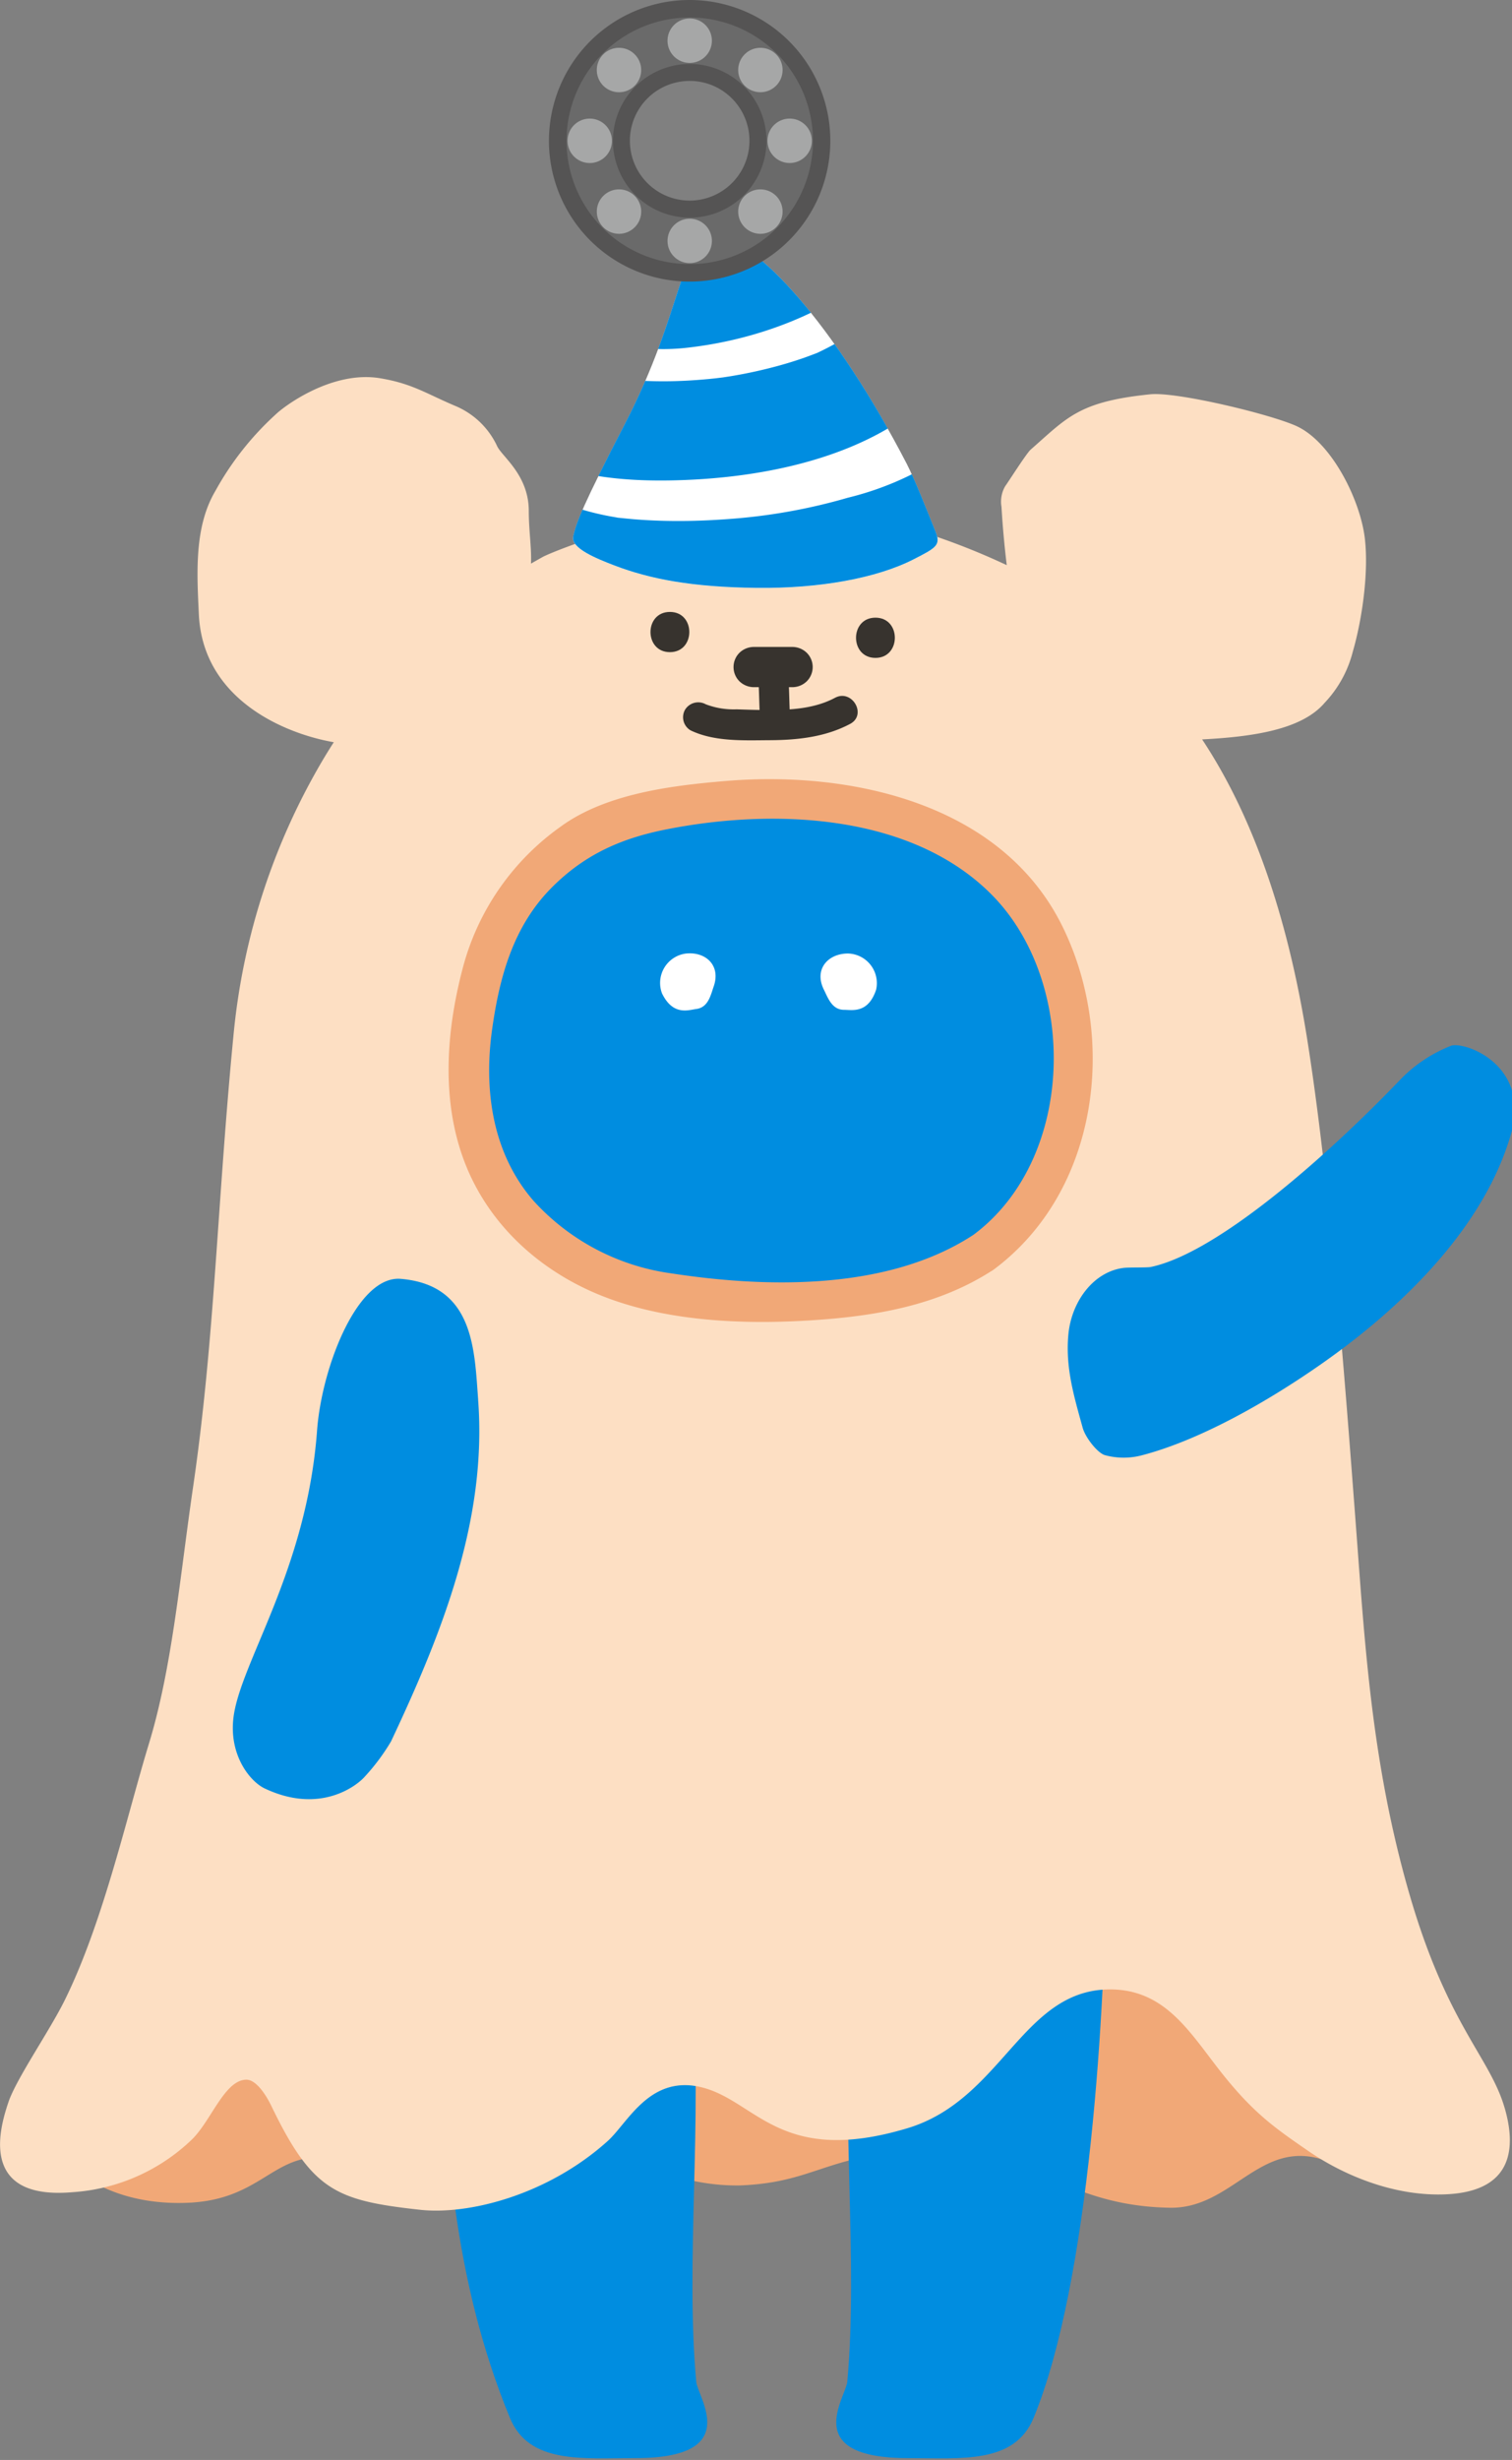
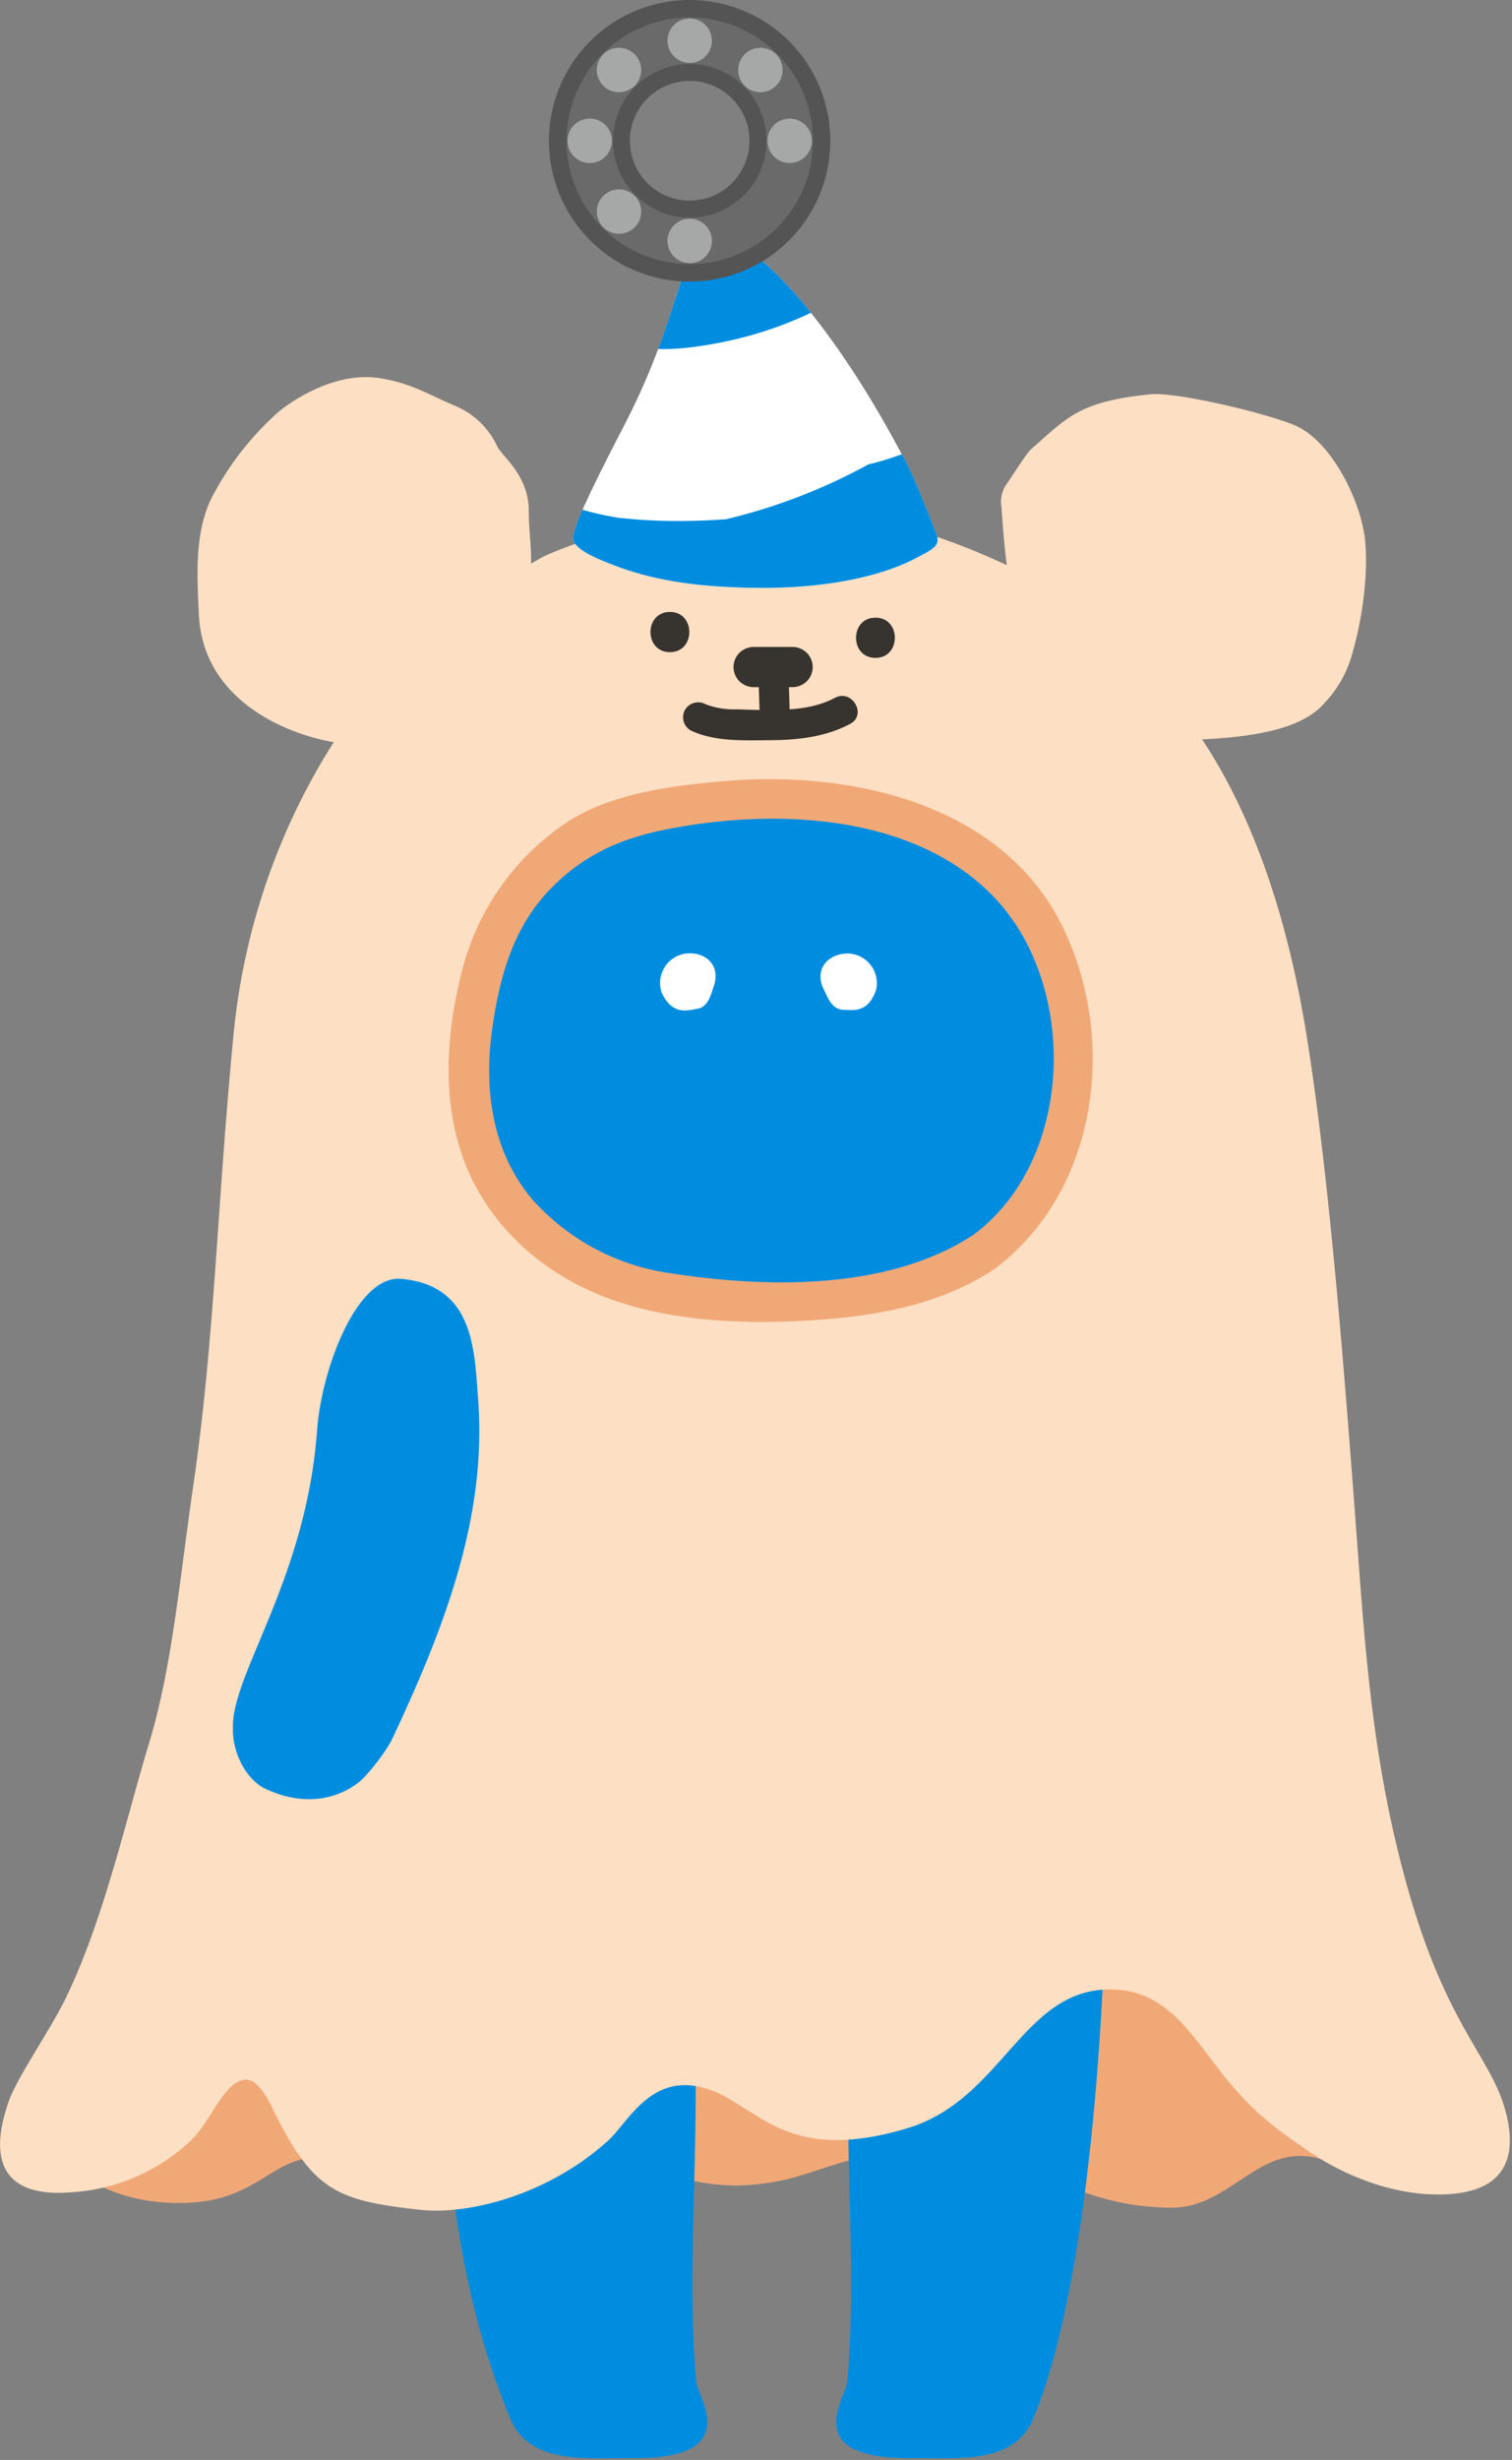
<svg xmlns="http://www.w3.org/2000/svg" id="グループ_163" data-name="グループ 163" width="219" height="356" viewBox="0 0 219 356">
  <rect x="0" y="0" width="219" height="356" fill="#808080" stroke="none" />
  <defs>
    <clipPath id="clip-path">
      <rect id="長方形_17" data-name="長方形 17" width="219" height="356" fill="none" />
    </clipPath>
    <clipPath id="clip-path-2">
      <path id="パス_394" data-name="パス 394" d="M59.235,16.087c-4.6.287-4.249,10.876-12.654,27.077-6.085,11.729-7.063,14.3-7.52,16.361-.379,1.695,3.424,3.213,5.921,4.173,5.215,2,11.284,3.158,20.687,3.267,9.047.1,17.3-1.387,22.66-4.113,3.416-1.738,4-2.093,3.2-4.077-1.093-2.72-3.056-7.68-4.143-9.781-10.27-19.8-21.958-32.913-27.907-32.915-.081,0-.162,0-.24.009" transform="translate(-39.035 -16.078)" fill="none" />
    </clipPath>
  </defs>
  <line id="線_7" data-name="線 7" x1="14.013" y1="28.02" transform="translate(190.072 253.475)" fill="#dda791" />
  <g id="グループ_47" data-name="グループ 47">
    <g id="グループ_46" data-name="グループ 46" clip-path="url(#clip-path)">
      <path id="パス_375" data-name="パス 375" d="M186.146,119.154,24.562,121.12,3.491,176.266s5.641,8.792,19.811,8.2c10.074-.421,12.145-6.567,18.856-6.567,6.5,0,4.284,7.42,16.878,7.53,8.6.077,23.34-4.325,30.346-6.59a30.588,30.588,0,0,0,13.736,3.121c12.035-.425,12.792-5.318,30.476-5.1,11.775.145,16.781,8.079,31.943,8.324,9.213.149,13.177-10.453,22.883-6.688,7.342,2.848,18.052,5.81,21.369,2.342a14.968,14.968,0,0,0,3.715-5.8Z" transform="translate(3.932 134.316)" fill="#f1a877" />
      <path id="パス_376" data-name="パス 376" d="M96.086,126.436c-.117,21.224-2.379,61.154-10.538,80.948-2.766,6.711-10.453,5.822-18.2,5.822-15.69,0-9-8.743-8.786-11.062,1.6-17.573-.97-38.318.627-55.891Z" transform="translate(64.161 142.525)" fill="#008de0" />
      <path id="パス_377" data-name="パス 377" d="M66.311,136.169c1.6,17.573-.97,38.318.627,55.891.211,2.319,6.9,11.062-8.786,11.062-7.746,0-15.433.889-18.2-5.822C31.8,177.506,30.22,156.606,30.1,135.382Z" transform="translate(33.904 152.609)" fill="#008de0" />
      <path id="パス_378" data-name="パス 378" d="M217.93,276.128c-2.139-7.394-8.346-12-13.855-31.162-5.465-19.007-6.4-36.165-7.738-53.79-1.576-20.828-3.738-49.284-7.034-69.906-2.4-14.995-6.857-30.615-15.184-43.181,7.153-.377,14.384-1.353,17.733-5.286a16.666,16.666,0,0,0,4.068-7.335c1.384-4.761,2.339-11.53,1.765-16.459-.644-5.527-4.744-13.791-9.76-16.2-3.517-1.689-17.435-5.063-21.318-4.665-10.355,1.055-11.99,3.329-17.319,8-.61.532-3.219,4.654-3.7,5.305a4.47,4.47,0,0,0-.532,2.98q.252,4.228.763,8.441a100.259,100.259,0,0,0-10.2-4.127c-6.768-2.412-13.957-1.927-20.95-3.54-12.8-2.953-34.314,5.5-36.079,6.492-.572.319-1.129.636-1.68.949.1-2.289-.321-4.75-.321-7.616,0-5.239-3.908-7.881-4.593-9.4A11.636,11.636,0,0,0,66.117,29.9C61.7,28.044,59.78,26.608,55.06,25.821c-6.983-1.166-13.976,4.1-15.131,5.239A42.994,42.994,0,0,0,31.2,42.122c-3.077,5.19-2.685,11.819-2.4,17.848.576,12.408,12.532,17.309,19.545,18.524q-.753,1.174-1.505,2.429a95.959,95.959,0,0,0-12.968,39.441c-2.413,24.57-2.745,44.357-5.9,65.879-1.918,13.068-3.019,26.1-6.4,37.176-3.215,10.528-6.625,25.889-12.222,37.178-2.233,4.5-7.012,11.349-8.146,14.752-1.114,3.342-4.533,14.187,9.311,12.983a27.53,27.53,0,0,0,17.21-7.558c2.822-2.676,4.754-8.622,7.905-8.724,1.531-.047,3.009,2.421,3.683,3.818,5.911,12.259,9.36,13.674,21.543,15.012,6.942.764,18.424-2.08,27.178-9.966,2.947-2.655,6.153-9.8,13.878-7.686s11.291,11.313,29.506,5.85c13.68-4.1,16.6-19.9,29.121-20.09,8.324-.13,11.877,6.4,16.5,12.2s7.761,7.952,12.515,11.221c4.948,3.4,12.328,6.575,19.9,6.231,9.806-.445,10.117-6.863,8.482-12.51" transform="translate(0 28.918)" fill="#fddfc3" />
      <path id="パス_379" data-name="パス 379" d="M47.123,47.452c3.744,0,3.751-5.822,0-5.822s-3.751,5.822,0,5.822" transform="translate(49.908 46.927)" fill="#37332e" />
      <path id="パス_380" data-name="パス 380" d="M61.124,47.842c3.744,0,3.751-5.822,0-5.822s-3.751,5.822,0,5.822" transform="translate(65.677 47.367)" fill="#37332e" />
      <path id="パス_381" data-name="パス 381" d="M52.878,49.834h5.647a3,3,0,0,0,2.056-.853,2.91,2.91,0,0,0,0-4.116,3.018,3.018,0,0,0-2.056-.853H52.878a3.008,3.008,0,0,0-2.058.853,2.915,2.915,0,0,0,0,4.116,3.023,3.023,0,0,0,2.058.853" transform="translate(56.277 49.612)" fill="#37332e" />
      <path id="パス_382" data-name="パス 382" d="M51.391,104.5c1.323,17.3-5.154,33.63-12.615,49.452a30.043,30.043,0,0,1-3.806,5.1c-1.084,1.249-6.421,5.529-14.5,1.7-2.105-1-5.116-4.731-4.535-10.081.87-7.986,10.623-21.307,12.13-41.728.672-9.1,5.824-22.47,12.133-21.934,10.653.9,10.653,10.368,11.2,17.488" transform="translate(17.86 98.065)" fill="#008de0" />
      <path id="パス_383" data-name="パス 383" d="M51.653,47.23c.157,2.138.128,4.286.285,6.426a2.334,2.334,0,0,0,.64,1.542A2.181,2.181,0,0,0,56.3,53.657c-.157-2.14-.128-4.289-.285-6.426a2.335,2.335,0,0,0-.64-1.544,2.183,2.183,0,0,0-3.725,1.544" transform="translate(58.17 50.778)" fill="#37332e" />
      <path id="パス_384" data-name="パス 384" d="M47.6,52.321c3.479,1.687,7.791,1.451,11.573,1.432,3.97-.023,8-.468,11.556-2.361,2.479-1.323.276-5.095-2.2-3.772-2.856,1.523-6.177,1.749-9.353,1.766-1.629.008-3.262-.043-4.89-.1a11.277,11.277,0,0,1-4.48-.734,2.238,2.238,0,0,0-2.985.783,2.2,2.2,0,0,0,.782,2.987" transform="translate(52.408 53.367)" fill="#37332e" />
-       <path id="パス_385" data-name="パス 385" d="M84.768,103.2c9.545-1.993,25.377-15.874,36.27-27.25a20.738,20.738,0,0,1,7.308-4.795c2.322-.5,11.4,3.033,8.6,12.77-3.817,13.293-15.36,24.816-27.361,33.232-7.618,5.344-17.5,11.049-26.089,13.293a10.318,10.318,0,0,1-5.445-.036c-1.078-.389-2.771-2.553-3.155-3.952-1.25-4.537-2.522-8.711-2.067-13.508s3.67-9.09,8.025-9.622c.74-.091,3.389-.021,3.917-.132" transform="translate(81.917 80.153)" fill="#008de0" />
      <path id="パス_386" data-name="パス 386" d="M107.312,120.972c4.161-2.859,9.407-10.447,10.844-15.289,3.51-11.806,3.119-20.881-2.609-31.781-5.026-9.568-15.494-15.352-26.138-17.2s-18.331-1.642-28.96.291c-2.868.521-9.035,2.446-11.531,3.95a42.029,42.029,0,0,0-8.673,7.975c-5.007,6.843-6.051,12.659-7.18,21.064s.632,17.373,5.792,24.1c5.764,7.513,14.98,11.706,22.56,12.766a97.189,97.189,0,0,0,23.291.84c4.306-.491,13.957-.774,22.6-6.718" transform="translate(36.871 62.475)" fill="#008de0" />
      <path id="パス_387" data-name="パス 387" d="M63.946,70.107a4.292,4.292,0,0,0-4.074-5.239c-2.909,0-4.963,2.293-3.489,5.239.58,1.164,1.161,2.91,2.911,2.91,1.163,0,3.489.583,4.652-2.91" transform="translate(62.952 73.122)" fill="#fff" />
      <path id="パス_388" data-name="パス 388" d="M45.232,70.617A4.292,4.292,0,0,1,48.6,64.9c2.885-.372,5.216,1.64,4.131,4.75-.43,1.23-.785,3.036-2.515,3.259-1.155.149-3.389,1.023-4.988-2.293" transform="translate(50.641 73.11)" fill="#fff" />
      <path id="パス_389" data-name="パス 389" d="M109.489,123.993c15.222-11.287,18-33.415,9.968-49.7C110.7,56.542,88.945,51.764,70.789,53.266c-7.837.649-17.427,1.815-23.991,6.605A36.458,36.458,0,0,0,32.777,79.727c-2.532,9.239-3.391,19.588.094,28.682,3.3,8.62,10.189,15.127,18.56,18.815,9.385,4.133,20.767,4.727,30.893,4.144,9.541-.551,19.02-2.053,27.165-7.375,3.123-2.04.21-7.084-2.936-5.027-12.3,8.037-29.783,7.707-43.786,5.554a32.983,32.983,0,0,1-19.913-10.5c-5.977-6.88-7.221-16.048-5.992-24.8,1.065-7.584,3.058-14.9,8.6-20.49,4.71-4.744,9.934-7.111,16.47-8.422,15.426-3.091,35.583-2.455,47.352,9.481,12.528,12.712,12.09,38.186-2.73,49.178-2.977,2.206-.077,7.262,2.936,5.027" transform="translate(34.417 59.752)" fill="#f1a877" />
      <path id="パス_390" data-name="パス 390" d="M91.517,58.784c-1.1-2.721-3.055-7.681-4.144-9.781C76.965,28.922,65.1,15.718,59.23,16.086c-4.593.287-4.246,10.881-12.649,27.086C40.5,54.9,39.519,57.474,39.06,59.537c-.376,1.693,3.425,3.214,5.924,4.172,5.212,2,11.282,3.159,20.68,3.265,9.045.1,17.3-1.385,22.658-4.112,3.413-1.738,4-2.093,3.2-4.078" transform="translate(43.963 18.124)" fill="#fff" />
    </g>
  </g>
  <g id="グループ_49" data-name="グループ 49" transform="translate(82.993 34.193)">
    <g id="グループ_48" data-name="グループ 48" clip-path="url(#clip-path-2)">
      <path id="パス_391" data-name="パス 391" d="M78.993,15.549a6.01,6.01,0,0,0-.017.893c.062.293.6-2.5.151-1.361a3.864,3.864,0,0,0-.274.9c.045-.749,1.182-2.331.315-.855-.287.491-1.6,2.329-.485.88,1.131-1.467-.544.544-.976.972-.608.6-1.291,1.11-1.908,1.695-.383.364,1.906-1.378.6-.468-.434.3-.861.612-1.3.9a42.57,42.57,0,0,1-5.1,2.875c-.391.191-.787.366-1.178.549-1.812.849,1.706-.644.338-.142-.961.353-1.91.729-2.882,1.051a44.866,44.866,0,0,1-5.861,1.5c-.408.074-.842.1-1.244.206,2.752-.706,1.4-.179.542-.1-.993.094-1.991.145-2.986.14-.823-.009-1.64-.123-2.458-.142-.566-.013,2.476.487.949.106-.455-.111-.917-.189-1.37-.315a13.059,13.059,0,0,0-1.293-.419c-.67-.108,1.414.615,1.376.587-.208-.155-.5-.228-.729-.362-.317-.194-.636-.4-.961-.583-1.042-.568,1.782,1.714.583.413a8.576,8.576,0,0,0-.861-.932c.053.043,1.076,1.7.927,1.17a3.8,3.8,0,0,0-.43-.7c-.876-1.338.308.961.268.759-.106-.517-.338-1.036-.462-1.559-1.089-4.568-6.54-7.722-11.042-6.267A9.166,9.166,0,0,0,34.949,28C37.695,39.519,49.5,44.126,60.319,42.943c10.687-1.17,21.433-5.332,29.436-12.658,4.06-3.713,7.386-9.049,7.19-14.736-.162-4.685-4.013-9.2-8.975-8.975-4.726.211-9.151,3.947-8.977,8.975" transform="translate(-43.944 -26.795)" fill="#008de0" />
-       <path id="パス_392" data-name="パス 392" d="M89.586,24.691c.232-2.361-.34.119-.355.849,0,.23.8-1.372.106-.338a11.788,11.788,0,0,0-.7,1.155c-.466.917,1.076-1.08.026-.043-.293.287-.555.606-.849.893-.353.349-.751.651-1.1,1-.787.785,1.193-.787-.125.087a46,46,0,0,1-5.436,3.028c-.891.434,1.242-.485.306-.123-.242.094-.479.2-.723.287-.491.183-.983.372-1.478.547q-1.78.622-3.6,1.125a68,68,0,0,1-7.039,1.55c-.359.06-2.191.334-1.253.2.983-.136-.708.081-.978.111q-1.908.207-3.828.319a64.168,64.168,0,0,1-6.8.038c-1.053-.051-2.095-.166-3.145-.251-1.365-.111,1.4.283.091.011-.57-.117-1.146-.194-1.716-.313-.983-.208-1.937-.485-2.9-.778-1.65-.5.24.068.2.142-.015.028-.957-.468-1.044-.517a7.672,7.672,0,0,0-1.042-.653c-.236-.081,1.472,1.178.485.3-1.089-.963.825,1.231.325.438-.746-1.185.459,1.31.242.589-2.641-8.832-16.508-5.07-13.849,3.817,3.165,10.578,17.309,11.8,26.471,11.635,11.289-.2,24.289-2.439,33.768-8.979,5.714-3.943,9.6-9.1,10.289-16.133.381-3.864-3.573-7.18-7.182-7.18-4.2,0-6.8,3.3-7.18,7.18" transform="translate(-45.741 -14.463)" fill="#008de0" />
-       <path id="パス_393" data-name="パス 393" d="M106.583,31.56c-.125,1.353.383-1.189-.045.085-.157.468-.283.963-.419,1.438-.351,1.227.606-.968-.077.125-.362.578-.7,1.174-1.063,1.752-.7,1.1.744-.736-.187.213-.385.391-.742.806-1.136,1.191s-.836.759-1.255,1.142c-.834.759.691-.4-.644.5a43.912,43.912,0,0,1-14.6,6.548A82.9,82.9,0,0,1,69.5,47.67c-2.982.217-5.976.306-8.968.234-1.45-.034-2.9-.106-4.349-.225-.638-.051-1.274-.121-1.91-.183-1.706-.168.366.1-.819-.113A39.752,39.752,0,0,1,46.28,45.5c1.806.693-.742-.544-1.453-.957-.121-.072,1.121,1.1.206.068-.661-.746.987,1.567.128.145-4.772-7.9-17.195-.689-12.4,7.25C39.151,62.582,56.19,62.684,66.93,62.187c14.134-.657,30.259-3.469,42.075-11.784,6.576-4.628,11.18-10.668,11.939-18.843.359-3.866-3.558-7.18-7.182-7.18-4.181,0-6.82,3.3-7.18,7.18" transform="translate(-47.321 -6.724)" fill="#008de0" />
+       <path id="パス_393" data-name="パス 393" d="M106.583,31.56s-.836.759-1.255,1.142c-.834.759.691-.4-.644.5a43.912,43.912,0,0,1-14.6,6.548A82.9,82.9,0,0,1,69.5,47.67c-2.982.217-5.976.306-8.968.234-1.45-.034-2.9-.106-4.349-.225-.638-.051-1.274-.121-1.91-.183-1.706-.168.366.1-.819-.113A39.752,39.752,0,0,1,46.28,45.5c1.806.693-.742-.544-1.453-.957-.121-.072,1.121,1.1.206.068-.661-.746.987,1.567.128.145-4.772-7.9-17.195-.689-12.4,7.25C39.151,62.582,56.19,62.684,66.93,62.187c14.134-.657,30.259-3.469,42.075-11.784,6.576-4.628,11.18-10.668,11.939-18.843.359-3.866-3.558-7.18-7.182-7.18-4.181,0-6.82,3.3-7.18,7.18" transform="translate(-47.321 -6.724)" fill="#008de0" />
    </g>
  </g>
  <g id="グループ_51" data-name="グループ 51">
    <g id="グループ_50" data-name="グループ 50" clip-path="url(#clip-path)">
      <path id="パス_395" data-name="パス 395" d="M77.09,17.622A19.78,19.78,0,1,0,59.905,39.7,19.786,19.786,0,0,0,77.09,17.622M58.7,30.011a10.022,10.022,0,1,1,8.7-11.183,10.018,10.018,0,0,1-8.7,11.183" transform="translate(42.437 0.311)" fill="#6a6a6a" />
      <path id="パス_396" data-name="パス 396" d="M45.471,4.526a3.214,3.214,0,1,0,3.162-3.267,3.213,3.213,0,0,0-3.162,3.267" transform="translate(51.213 1.418)" fill="#a6a7a7" />
      <path id="パス_397" data-name="パス 397" d="M41.633,8.779a3.215,3.215,0,1,0-.074-4.548,3.213,3.213,0,0,0,.074,4.548" transform="translate(45.788 3.666)" fill="#a6a7a7" />
      <path id="パス_398" data-name="パス 398" d="M41.927,14.5a3.216,3.216,0,1,0-3.266-3.163A3.213,3.213,0,0,0,41.927,14.5" transform="translate(43.543 9.094)" fill="#a6a7a7" />
      <path id="パス_399" data-name="パス 399" d="M46.179,18.335a3.215,3.215,0,1,0-4.546.074,3.217,3.217,0,0,0,4.546-.074" transform="translate(45.789 14.522)" fill="#a6a7a7" />
      <path id="パス_400" data-name="パス 400" d="M51.9,18.041a3.214,3.214,0,1,0-3.162,3.267A3.213,3.213,0,0,0,51.9,18.041" transform="translate(51.213 16.771)" fill="#a6a7a7" />
-       <path id="パス_401" data-name="パス 401" d="M55.736,13.788a3.215,3.215,0,1,0,.074,4.548,3.213,3.213,0,0,0-.074-4.548" transform="translate(56.636 14.522)" fill="#a6a7a7" />
      <path id="パス_402" data-name="パス 402" d="M55.443,8.068a3.215,3.215,0,1,0,3.266,3.163,3.213,3.213,0,0,0-3.266-3.163" transform="translate(58.883 9.094)" fill="#a6a7a7" />
      <path id="パス_403" data-name="パス 403" d="M51.191,4.231a3.215,3.215,0,1,0,4.546-.074,3.217,3.217,0,0,0-4.546.074" transform="translate(56.636 3.666)" fill="#a6a7a7" />
      <path id="パス_404" data-name="パス 404" d="M57.771,2.531A17.847,17.847,0,1,1,39.931,20.377,17.863,17.863,0,0,1,57.771,2.531m0-2.531A20.377,20.377,0,1,0,78.138,20.377,20.373,20.373,0,0,0,57.771,0" transform="translate(42.126)" fill="#555454" />
      <path id="パス_405" data-name="パス 405" d="M52.851,26.6a11.13,11.13,0,0,1-11.012-9.753,11.121,11.121,0,1,1,12.409,9.666,11.457,11.457,0,0,1-1.4.087m.04-19.792a8.957,8.957,0,0,0-1.089.068A8.659,8.659,0,1,0,58.192,8.64a8.579,8.579,0,0,0-5.3-1.829" transform="translate(47.025 4.902)" fill="#555454" />
    </g>
  </g>
</svg>